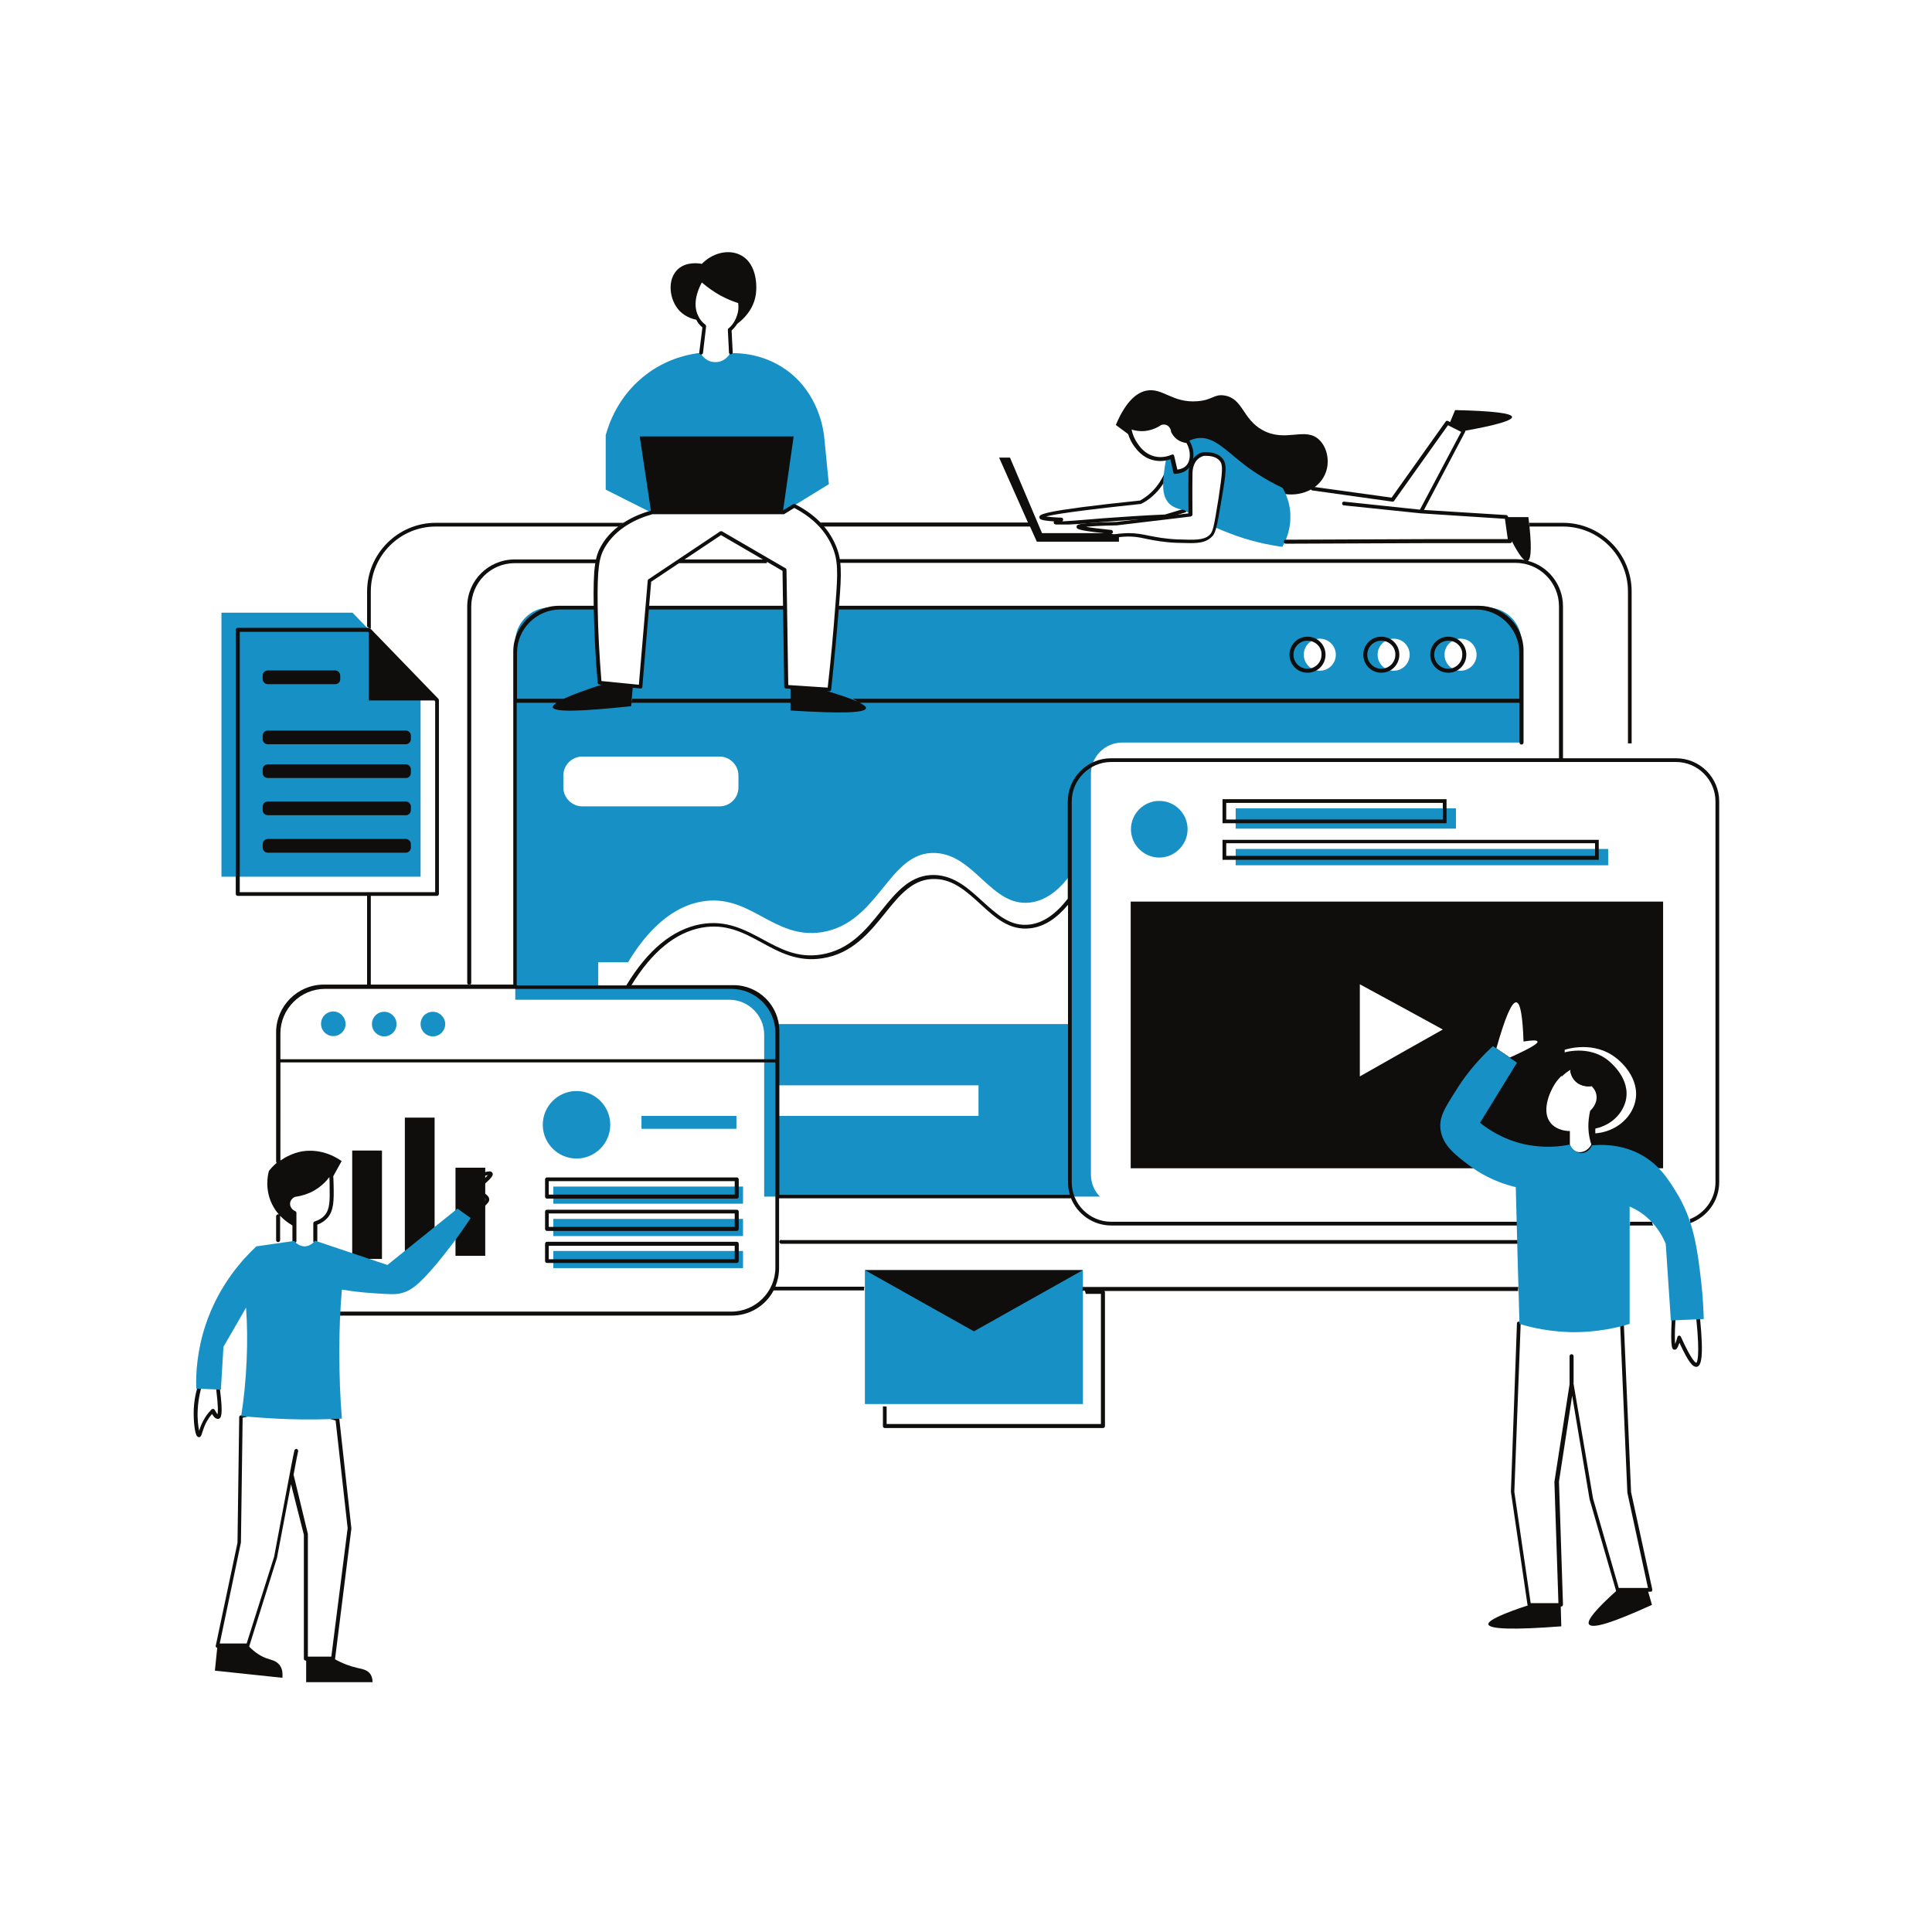
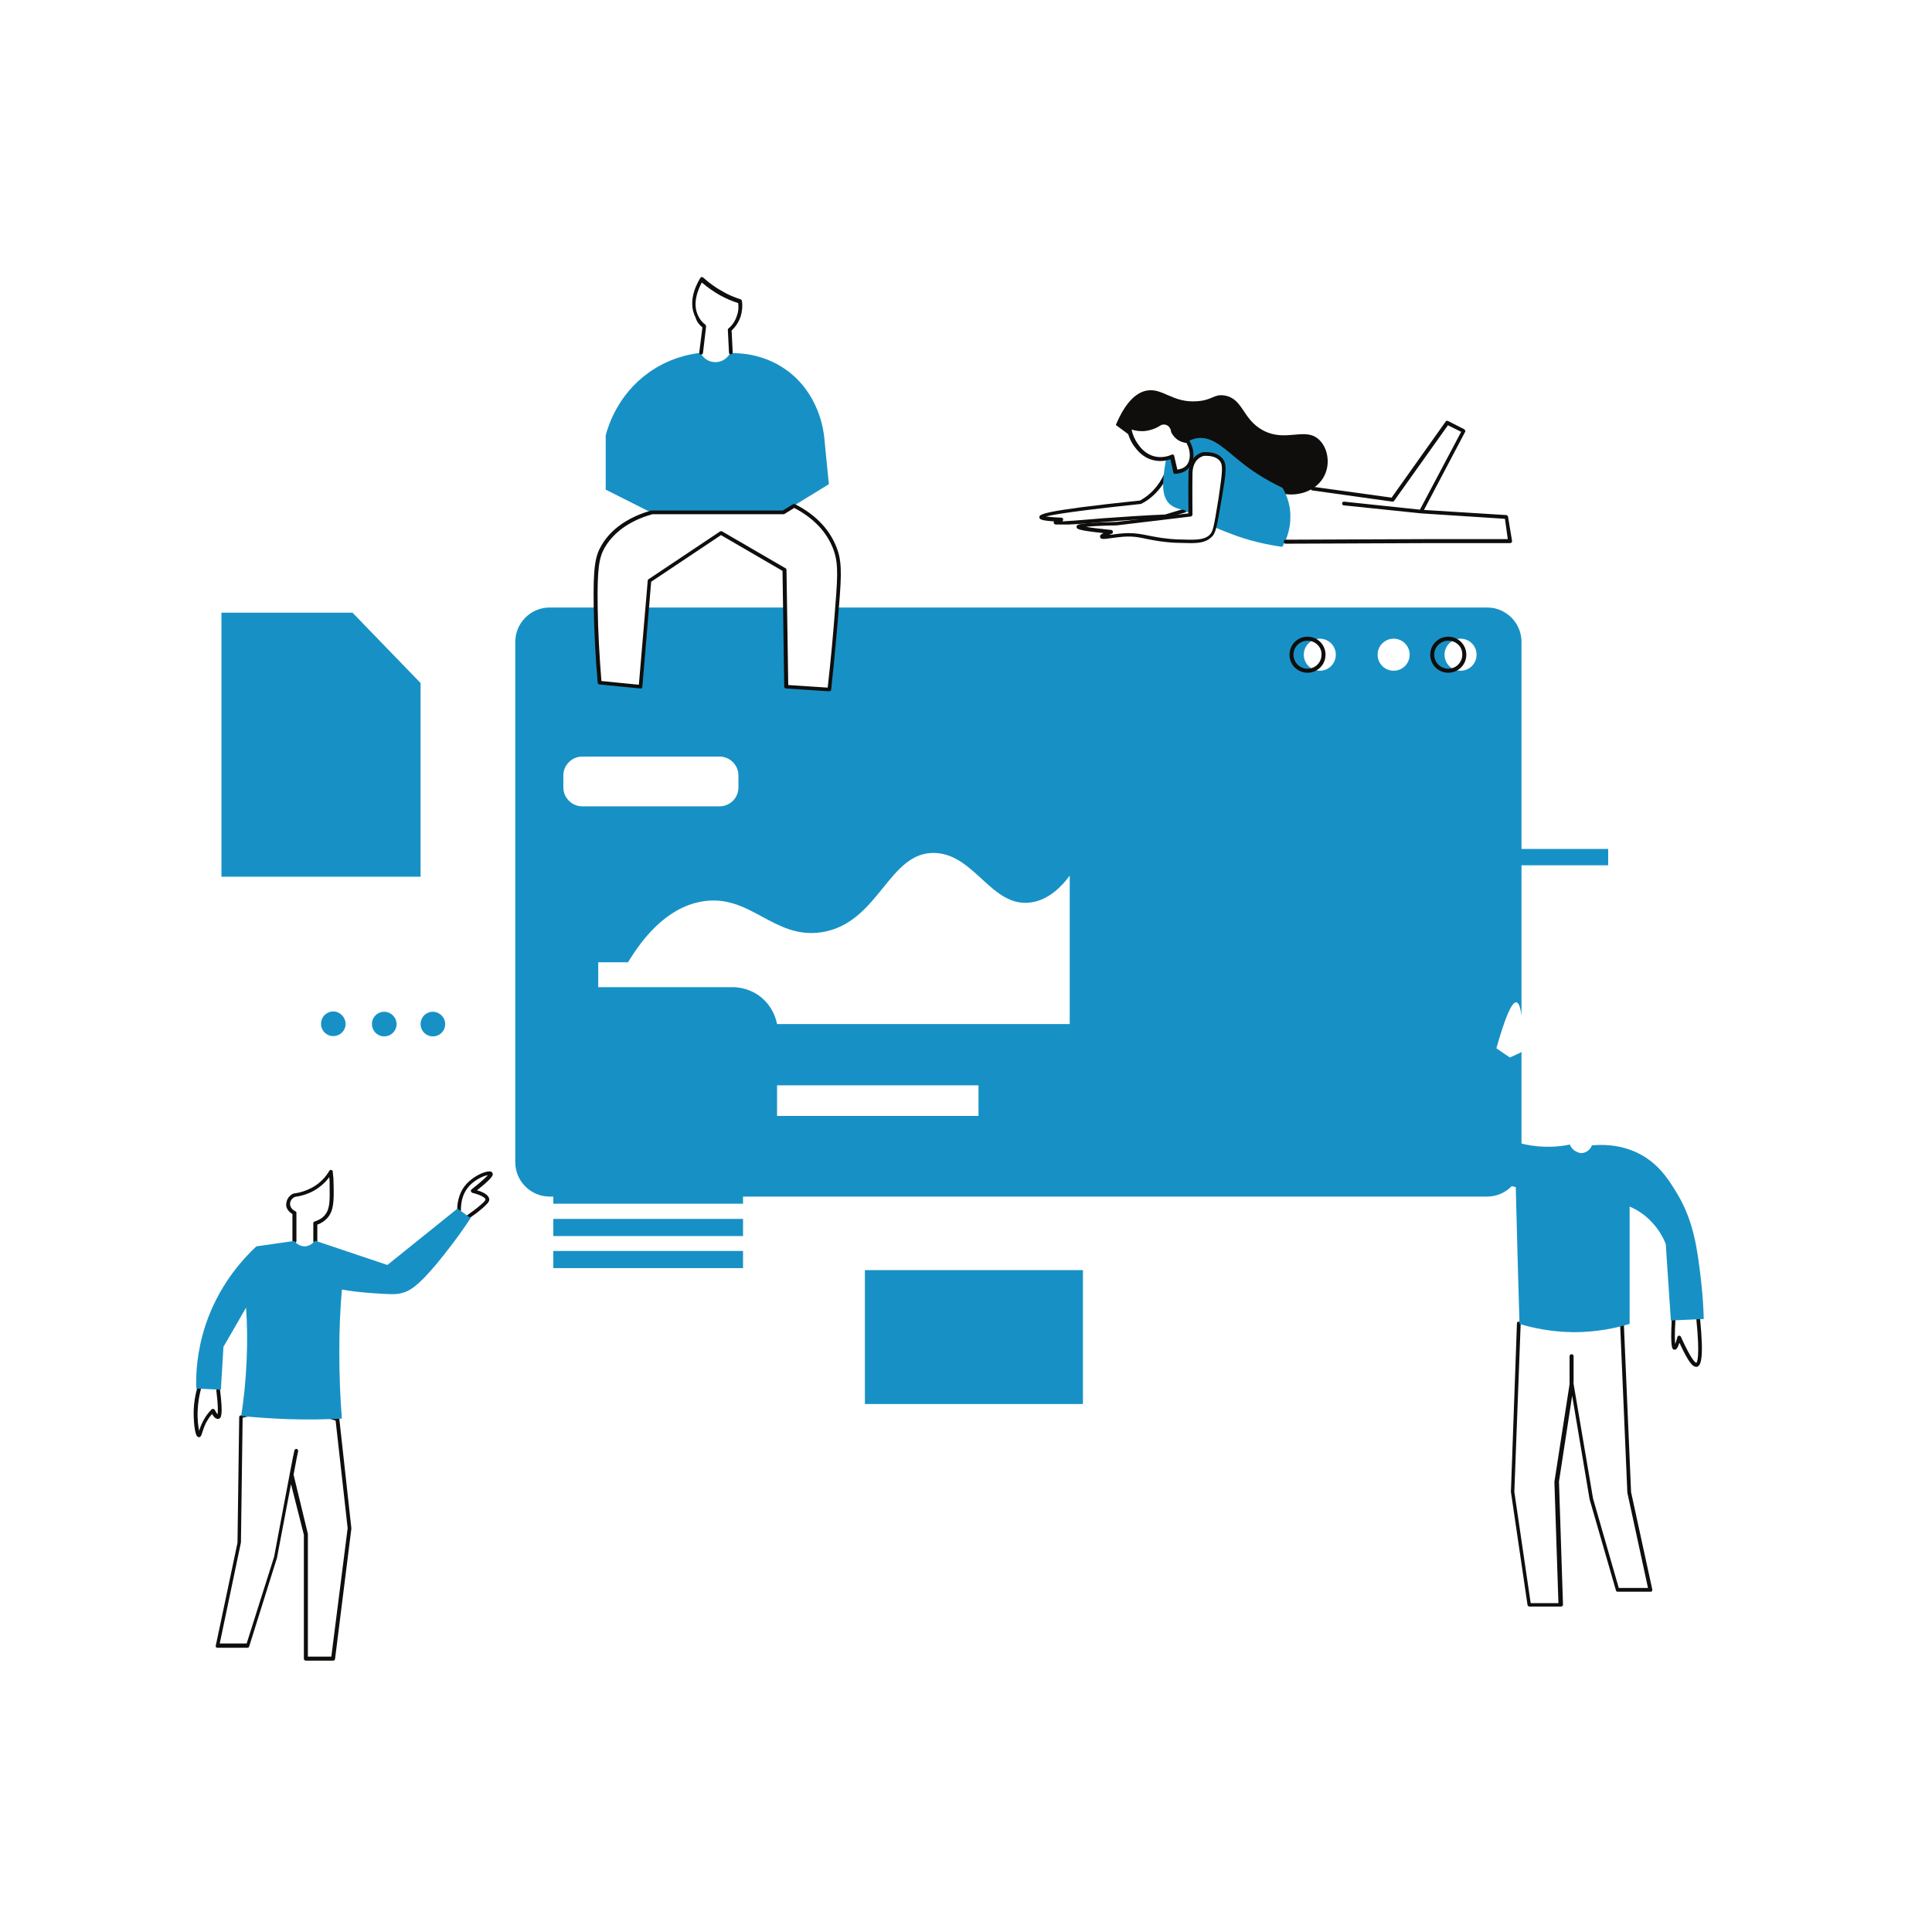
<svg xmlns="http://www.w3.org/2000/svg" width="1080" viewBox="0 0 810 810" height="1080" preserveAspectRatio="xMidYMid meet">
  <defs>
    <clipPath id="51fd7700d5">
-       <path d="M 111.184 311 L 728.949 311 L 728.949 556.73 L 111.184 556.73 Z M 111.184 311 " clip-rule="nonzero" />
-     </clipPath>
+       </clipPath>
    <clipPath id="f8f8b111b2">
      <path d="M 90 105 L 721 105 L 721 705.27 L 90 705.27 Z M 90 105 " clip-rule="nonzero" />
    </clipPath>
  </defs>
  <rect x="-81" width="972" fill="#ffffff" y="-81" height="972" fill-opacity="1" />
  <rect x="-81" width="972" fill="#ffffff" y="-81" height="972" fill-opacity="1" />
  <rect x="-81" width="972" fill="#ffffff" y="-81" height="972" fill-opacity="1" />
  <path fill="#ffffff" d="M 701.59 553.371 C 701.227 561.051 701.359 565.008 702.066 565.129 C 702.559 565.246 703.16 563.809 703.988 560.809 C 707.465 568.727 709.863 572.566 711.316 572.203 C 712.984 571.727 713.223 565.367 711.914 552.895 C 708.426 553.012 705.066 553.133 701.59 553.371 Z M 83.379 582.16 C 82.777 584.199 82.18 587.199 81.934 591.035 C 81.695 596.434 82.535 601.711 83.379 601.711 C 83.977 601.711 84.094 598.594 86.496 594.754 C 87.453 593.316 88.414 592.238 89.016 591.516 C 89.977 593.316 90.691 594.156 91.176 594.035 C 92.012 593.797 92.012 590.078 91.176 582.762 Z M 196.488 510.191 C 198.047 509.109 200.086 507.672 202.133 505.992 C 204.172 504.191 204.641 503.594 204.531 502.992 C 204.402 500.836 198.887 499.637 198.41 499.516 C 204.773 494.477 206.078 492.68 205.84 492.199 C 205.371 491.359 198.887 493.156 195.41 498.074 C 192.891 501.555 192.648 505.395 192.648 507.312 C 193.852 508.273 195.172 509.23 196.488 510.191 Z M 130.875 498.438 C 127.879 500.113 125.117 500.715 123.316 500.953 C 121.879 501.555 120.918 502.754 120.68 504.191 C 120.441 505.992 121.52 507.793 123.316 508.512 L 123.316 520.266 C 123.441 520.508 124.879 522.426 127.516 522.547 C 130.277 522.664 131.957 520.387 132.074 520.266 L 132.074 512.711 C 134.598 511.988 135.914 510.672 136.637 509.832 C 139.035 506.953 139.035 503.113 138.91 496.758 C 138.91 494.355 138.672 492.438 138.555 491.117 C 137.473 492.68 135.195 496.035 130.875 498.438 Z M 493.363 183.207 C 492.418 182.363 491.926 181.406 491.684 180.809 C 491.684 180.562 491.457 179.008 490.02 177.926 C 488.328 176.848 486.527 177.449 486.418 177.449 C 485.461 178.164 483.168 179.488 479.93 179.848 C 476.824 180.207 474.426 179.363 473.332 178.887 C 473.574 180.562 474.066 183.562 476.223 186.562 C 477.172 188.004 479.461 191.121 483.77 192.082 C 487.258 192.918 490.125 191.844 491.324 191.359 C 491.816 193.52 492.285 195.68 492.766 197.719 C 493.617 197.719 496.016 197.48 497.816 195.68 C 500.215 193.16 500.453 188.723 498.055 184.883 C 497.215 185.008 495.164 184.762 493.363 183.207 Z M 683.137 625.582 L 680.141 555.773 L 637.066 554.934 L 634.426 625.461 L 641.395 672.844 L 654.59 672.844 L 652.898 621.145 L 659.254 580.363 L 667.41 628.461 L 678.449 666.605 L 692.242 666.605 Z M 595.812 214.516 L 613.676 180.688 L 606.836 177.215 L 583.82 209.477 L 550.34 204.801 C 549.633 204.559 542.902 202.281 538.348 205.758 C 533.441 209.602 532.469 219.312 538.945 227.109 C 558.855 226.988 578.648 226.988 598.574 226.871 L 633 226.871 L 631.559 216.797 Z M 124.172 608.309 C 124.051 608.91 123.211 612.988 122.129 618.387 Z M 141.441 595.117 C 143.121 610.348 144.801 625.582 146.48 640.816 L 139.645 695.395 L 128.246 695.395 L 128.246 643.457 C 126.211 635.18 124.051 626.902 122.012 618.625 C 119.492 631.82 115.531 653.051 115.531 653.051 L 103.898 689.875 L 91.184 689.875 L 100.297 646.695 L 101.02 593.914 C 106.18 592.598 113.613 591.156 122.727 591.637 C 130.406 591.996 136.766 593.555 141.441 595.117 Z M 301.934 123.23 C 298.445 121.312 295.699 119.148 293.766 117.352 C 293.406 117.949 288.141 126.109 291.848 133.066 C 292.449 134.145 293.406 135.582 295.098 136.906 C 294.605 140.625 294.141 144.223 293.766 147.938 C 293.898 148.176 295.566 151.422 299.164 151.777 C 301.934 152.137 304.695 150.578 306.133 148.062 C 306 144.941 305.762 141.703 305.641 138.582 C 306.602 137.742 308.531 135.828 309.492 132.707 C 310.332 130.07 310.094 127.785 309.84 126.707 C 307.562 125.988 304.801 124.91 301.934 123.234 Z M 489.766 196.52 C 492.055 202.398 494.324 208.273 496.613 214.148 C 493.965 214.992 491.215 215.832 488.566 216.547 C 477.77 217.031 468.895 217.633 462.777 218.109 C 452.34 218.949 442.875 219.91 442.746 219.07 C 442.746 218.707 443.945 218.23 445.035 217.992 C 439.508 217.746 436.746 217.395 436.746 216.91 C 436.641 215.711 450.543 213.551 478.371 210.672 C 479.688 209.953 481.262 208.996 482.688 207.676 C 487.02 203.598 488.926 199.156 489.766 196.52 " fill-opacity="1" fill-rule="nonzero" />
  <path fill="#0f0e0c" d="M 553.223 184.527 C 547.332 178.648 539.188 185.727 529.34 180.328 C 520.836 175.652 521.195 167.133 513.398 165.816 C 508.949 165.094 508.469 167.734 502.004 168.215 C 491.555 169.055 487.477 162.457 480.652 163.773 C 477.16 164.496 472.363 167.371 467.816 178.168 L 474.281 182.965 C 473.684 181.41 473.457 179.965 473.324 179.012 C 474.414 179.488 476.812 180.328 479.922 179.965 C 483.16 179.609 485.449 178.289 486.41 177.566 C 486.52 177.449 488.316 176.852 490.008 178.051 C 491.449 179.012 491.676 180.688 491.676 180.926 C 491.914 181.527 492.406 182.488 493.355 183.324 C 495.156 185.008 497.207 185.125 497.914 185.125 C 499.473 187.523 499.953 190.285 499.473 192.562 L 500.551 192.922 C 502.242 190.645 504.512 190.285 504.512 190.285 C 506.801 190.16 509.801 190.406 511.598 192.445 C 512.668 193.523 513.039 194.844 512.906 197.605 L 537.137 206.84 C 545.055 208.637 552.621 205.156 555.383 199.156 C 557.648 194.484 556.82 188.125 553.223 184.527 Z M 478.254 210.438 Z M 438.539 216.551 C 439.629 216.672 441.535 216.91 445.027 217.035 C 445.375 217.035 445.734 217.395 445.734 217.75 C 445.734 218.113 445.629 218.352 445.375 218.594 C 448.027 218.473 452.465 218.113 456.891 217.75 C 458.82 217.633 460.73 217.395 462.66 217.273 C 471.055 216.672 479.68 216.074 488.449 215.711 L 495.645 213.551 L 489.875 198.68 C 488.316 202.277 486.051 205.516 483.16 208.039 C 481.852 209.238 480.281 210.316 478.613 211.152 C 478.48 211.152 478.363 211.277 478.363 211.277 C 451.133 214.152 441.535 215.711 438.539 216.551 Z M 444.668 220.148 C 442.375 220.148 441.898 219.793 441.777 219.195 C 441.777 218.949 441.777 218.711 441.898 218.594 C 436.27 218.234 435.777 217.633 435.777 216.91 C 435.672 215.711 435.672 214.273 478.012 209.836 C 479.453 209 480.879 208.039 482.078 206.953 C 485.211 204.199 487.609 200.48 489.051 196.281 C 489.156 195.922 489.41 195.805 489.758 195.805 C 490.117 195.805 490.355 196.043 490.477 196.281 L 497.312 213.914 C 497.445 214.152 497.445 214.398 497.312 214.512 C 497.207 214.75 497.074 214.875 496.844 214.875 L 488.809 217.273 L 488.559 217.273 C 479.812 217.633 471.164 218.113 462.77 218.832 C 460.73 218.949 458.82 219.195 457.023 219.312 C 450.531 219.793 446.828 220.148 444.668 220.148 " fill-opacity="1" fill-rule="nonzero" />
  <path fill="#ffffff" d="M 340.777 540.297 L 655.289 540.297 C 670.641 540.297 683.367 527.703 683.367 512.23 L 683.367 247.98 C 683.367 232.625 670.773 219.91 655.289 219.91 L 182.684 219.91 C 167.34 219.91 154.621 232.508 154.621 247.98 L 154.621 512.352 C 154.621 527.703 167.219 540.418 182.688 540.418 L 311.527 540.418 M 340.781 540.297 L 324.121 540.297 " fill-opacity="1" fill-rule="nonzero" />
  <path fill="#1791c5" d="M 293.637 147.941 C 289.199 148.426 280.445 150.102 271.809 156.336 C 258.973 165.57 255.016 178.527 253.945 182.488 L 253.945 205.277 L 273.008 214.875 L 328.184 214.875 C 334.672 210.914 341.02 206.953 347.508 203 C 346.91 196.52 346.176 190.047 345.578 183.449 C 345.336 180.926 343.539 164.855 329.383 154.898 C 319.789 148.18 309.723 147.941 306.125 148.062 C 304.688 150.699 301.926 152.141 299.156 151.777 C 295.438 151.422 293.758 148.18 293.637 147.941 Z M 362.609 588.637 L 454.023 588.637 L 454.023 532.5 L 362.609 532.5 Z M 537.738 204.559 C 529.941 200.844 524.195 196.883 520.344 193.762 C 513.637 188.484 508.602 182.852 502.113 183.688 C 500.445 183.926 499.004 184.527 498.152 185.012 C 500.203 187.41 500.672 190.762 499.352 193.523 C 498.152 195.922 495.645 197.605 492.875 197.723 C 492.406 195.562 491.914 193.406 491.449 191.363 C 490.609 191.605 489.758 191.848 489.051 192.086 C 488.809 192.922 488.559 194.121 488.316 195.805 C 487.609 201.32 486.758 207.199 489.875 210.801 C 490.609 211.637 492.516 213.316 496.473 213.797 C 497.207 214.273 498.047 214.875 498.871 215.352 C 498.871 213.555 498.754 204.801 498.871 198.32 C 499.004 191.125 504.402 190.285 504.402 190.285 C 506.668 190.164 509.668 190.406 511.469 192.445 C 513.508 194.484 513.039 197.359 511.238 208.879 C 510.148 215.113 509.547 218.711 509.07 220.871 C 511 221.832 513.039 222.672 515.305 223.512 C 523.836 226.871 531.633 228.43 537.629 229.27 C 538.695 227.352 541.094 222.793 540.988 216.551 C 541.094 210.914 538.828 206.48 537.738 204.559 Z M 92.844 256.859 L 92.844 367.57 L 176.328 367.57 L 176.328 286.367 L 147.781 256.859 Z M 623.5 501.676 L 230.426 501.676 C 222.52 501.676 216.031 495.199 216.031 487.281 L 216.031 269.094 C 216.031 261.176 222.52 254.699 230.426 254.699 L 623.5 254.699 C 631.418 254.699 637.895 261.176 637.895 269.094 L 637.895 487.16 C 637.895 495.199 631.418 501.676 623.5 501.676 " fill-opacity="1" fill-rule="nonzero" />
  <g clip-path="url(#51fd7700d5)">
    <path fill="#ffffff" d="M 728.949 492.438 L 728.949 324.508 C 728.949 317.191 723.059 311.312 715.754 311.312 L 470.566 311.312 C 463.258 311.312 457.371 317.191 457.371 324.508 L 457.371 492.438 C 457.371 499.754 463.258 505.633 470.566 505.633 L 715.754 505.633 C 723.059 505.512 728.949 499.637 728.949 492.438 Z M 305.754 556.25 L 125.961 556.25 C 117.914 556.25 111.316 549.652 111.316 541.617 L 111.316 433.781 C 111.316 425.746 117.914 419.148 125.957 419.148 L 305.75 419.148 C 313.785 419.148 320.383 425.746 320.383 433.781 L 320.383 541.617 C 320.383 549.652 313.918 556.25 305.75 556.25 " fill-opacity="1" fill-rule="nonzero" />
  </g>
  <path fill="#ffffff" d="M 301.688 338.062 L 244.109 338.062 C 239.781 338.062 236.184 334.465 236.184 330.145 L 236.184 325.109 C 236.184 320.789 239.781 317.191 244.109 317.191 L 301.688 317.191 C 305.992 317.191 309.594 320.789 309.594 325.109 L 309.594 330.145 C 309.594 334.582 305.992 338.062 301.688 338.062 Z M 410.242 467.848 L 325.785 467.848 L 325.785 455.016 L 410.242 455.016 Z M 448.492 429.344 L 325.785 429.344 C 325.426 427.547 324.344 423.348 320.746 419.629 C 315.59 414.23 308.883 413.871 307.434 413.871 L 250.816 413.871 L 250.816 403.434 L 263.305 403.434 C 269.047 393.961 279.004 380.766 294 378.008 C 314.523 374.289 324.117 393.961 344.508 390.84 C 368.727 387.004 372.457 356.773 392.117 357.613 C 408.789 358.336 415.746 380.523 432.074 378.367 C 439.629 377.406 445.266 371.527 448.492 367.09 Z M 619.062 274.488 C 619.062 278.207 616.062 281.207 612.359 281.207 C 608.629 281.207 605.629 278.207 605.629 274.488 C 605.629 270.77 608.629 267.773 612.359 267.773 C 616.062 267.773 619.062 270.77 619.062 274.488 Z M 584.277 267.773 C 580.57 267.773 577.57 270.77 577.57 274.488 C 577.57 278.207 580.57 281.207 584.277 281.207 C 588.008 281.207 591.008 278.207 591.008 274.488 C 591.008 270.77 588.008 267.773 584.277 267.773 Z M 560.047 274.488 C 560.047 278.207 557.047 281.207 553.332 281.207 C 549.625 281.207 546.625 278.207 546.625 274.488 C 546.625 270.77 549.625 267.773 553.332 267.773 C 557.047 267.773 560.047 270.77 560.047 274.488 " fill-opacity="1" fill-rule="nonzero" />
-   <path fill="#0f0e0c" d="M 203.438 526.504 L 190.969 526.504 L 190.969 489.559 L 203.438 489.559 Z M 182.211 528.422 L 169.738 528.422 L 169.738 468.566 L 182.211 468.566 Z M 160.141 527.824 L 147.664 527.824 L 147.664 482.363 L 160.141 482.363 Z M 685.523 462.09 C 683.723 469.168 676.992 474.566 668.836 475.164 C 668.836 473.727 668.836 472.285 668.969 470.727 C 669.078 469.289 669.328 467.969 669.676 466.77 C 669.93 466.527 673.035 463.891 672.566 459.812 C 672.195 457.293 670.77 455.852 670.168 455.254 C 669.57 455.375 666.68 455.852 664.039 454.055 C 660.68 451.895 660.332 448.176 660.199 447.695 C 659.133 448.297 657.574 449.375 656.004 450.934 L 656.004 440.141 C 656.973 439.781 668.371 436.301 677.473 443.5 C 678.672 444.34 688.027 451.895 685.523 462.09 Z M 570.117 451.297 L 570.117 412.672 C 581.766 419.027 593.402 425.266 604.902 431.625 C 593.27 438.223 581.633 444.699 570.117 451.297 Z M 474.051 378.008 L 474.051 489.801 L 697.266 489.801 L 697.266 378.008 L 474.051 378.008 " fill-opacity="1" fill-rule="nonzero" />
  <path fill="#1791c5" d="M 308.754 467.848 L 268.941 467.848 L 268.941 473.246 L 308.754 473.246 Z M 241.711 457.414 C 233.914 457.414 227.559 463.77 227.559 471.566 C 227.559 479.363 233.914 485.723 241.711 485.723 C 249.508 485.723 255.855 479.363 255.855 471.566 C 255.855 463.77 249.508 457.414 241.711 457.414 Z M 181.488 424.188 C 178.613 424.188 176.336 426.465 176.336 429.344 C 176.336 432.223 178.613 434.504 181.488 434.504 C 184.371 434.504 186.648 432.223 186.648 429.344 C 186.648 426.465 184.25 424.188 181.488 424.188 Z M 161.098 424.188 C 158.223 424.188 155.941 426.465 155.941 429.344 C 155.941 432.223 158.223 434.504 161.098 434.504 C 163.98 434.504 166.258 432.223 166.258 429.344 C 166.258 426.465 163.859 424.188 161.098 424.188 Z M 139.75 424.066 C 136.867 424.066 134.594 426.344 134.594 429.223 C 134.594 432.102 136.867 434.383 139.75 434.383 C 142.629 434.383 144.902 432.102 144.902 429.223 C 144.789 426.344 142.504 424.066 139.75 424.066 Z M 674.234 355.934 L 518.059 355.934 L 518.059 362.773 L 674.234 362.773 Z M 610.422 338.902 L 518.059 338.902 L 518.059 347.418 L 610.422 347.418 Z M 486.047 335.785 C 479.449 335.785 474.16 341.18 474.16 347.66 C 474.16 354.254 479.555 359.535 486.047 359.535 C 492.512 359.535 497.91 354.137 497.91 347.66 C 497.91 341.18 492.645 335.785 486.047 335.785 Z M 311.52 524.465 L 231.98 524.465 L 231.98 531.66 L 311.52 531.66 Z M 311.52 511.031 L 231.98 511.031 L 231.98 518.227 L 311.52 518.227 Z M 311.52 504.672 L 231.98 504.672 L 231.98 497.477 L 311.52 497.477 L 311.52 504.672 " fill-opacity="1" fill-rule="nonzero" />
  <path fill="#ffffff" d="M 632.988 443.379 C 641.012 439.781 644.984 437.5 644.613 436.66 C 644.383 436.062 642.453 436.062 638.746 436.66 C 638.387 425.984 637.414 420.469 635.746 420.227 C 633.816 419.988 631.059 426.465 627.352 439.539 Z M 661.535 454.176 C 664.043 455.734 666.574 455.375 667.176 455.254 C 667.641 455.734 669.082 457.055 669.332 459.332 C 669.801 462.93 666.934 465.449 666.684 465.688 C 666.441 466.77 666.203 467.969 666.082 469.289 C 665.602 473.605 666.336 477.324 667.176 479.844 C 665.844 482.48 663.086 483.562 660.938 482.844 C 659.008 482.121 658.285 480.203 658.18 479.844 L 658.18 474.207 C 653.008 474.086 650.742 471.566 650.25 470.969 C 646.184 466.289 649.41 458.371 651.809 454.535 C 653.98 451.176 656.738 449.258 658.285 448.297 C 658.18 448.777 658.539 452.254 661.535 454.176 " fill-opacity="1" fill-rule="nonzero" />
  <path fill="#ffffff" d="M 273.008 214.875 C 267.609 216.312 257.773 220.031 252.508 229.148 C 249.977 233.586 249.148 238.145 249.379 254.336 C 249.508 262.613 249.977 273.41 251.055 286.246 C 256.812 286.844 262.453 287.324 268.211 287.922 L 272.047 243.422 L 302.035 223.395 L 328.676 238.863 L 329.383 287.922 L 347.508 289.121 C 348.934 275.57 350.016 263.574 350.867 253.496 C 351.812 240.422 352.066 234.785 349.176 228.547 C 345.109 219.672 337.539 214.75 332.742 212.234 L 328.184 214.875 Z M 511.707 192.445 C 513.746 194.605 513.266 197.359 511.469 208.875 C 509.441 221.473 509.07 223.148 507.148 224.832 C 504.512 227.109 500.805 226.988 493.477 226.75 C 481.359 226.27 478.852 223.27 469.258 224.23 C 466.125 224.594 462.168 225.309 462.059 224.832 C 461.93 224.469 463.969 223.508 465.766 222.793 C 456.77 221.949 452.223 221.234 452.223 220.633 C 452.223 220.031 457.488 219.672 468.059 219.434 L 499.113 215.711 C 499.113 215.711 499.004 205.641 499.113 198.441 C 499.246 191.246 504.641 190.406 504.641 190.406 C 506.91 190.285 509.906 190.523 511.707 192.445 " fill-opacity="1" fill-rule="nonzero" />
  <path fill="#0f0e0c" d="M 548.184 268.613 C 544.934 268.613 542.293 271.25 542.293 274.488 C 542.293 277.727 544.934 280.367 548.184 280.367 C 551.422 280.367 554.051 277.727 554.051 274.488 C 554.184 271.25 551.422 268.613 548.184 268.613 Z M 548.184 282.047 C 543.984 282.047 540.629 278.688 540.629 274.488 C 540.629 270.289 543.984 266.934 548.184 266.934 C 552.383 266.934 555.73 270.289 555.73 274.488 C 555.73 278.688 552.383 282.047 548.184 282.047 " fill-opacity="1" fill-rule="nonzero" />
-   <path fill="#0f0e0c" d="M 579.121 268.613 C 575.879 268.613 573.242 271.25 573.242 274.488 C 573.242 277.727 575.879 280.367 579.121 280.367 C 582.371 280.367 585.008 277.727 585.008 274.488 C 585.117 271.25 582.371 268.613 579.121 268.613 Z M 579.121 282.047 C 574.922 282.047 571.574 278.688 571.574 274.488 C 571.574 270.289 574.922 266.934 579.121 266.934 C 583.316 266.934 586.676 270.289 586.676 274.488 C 586.676 278.688 583.316 282.047 579.121 282.047 " fill-opacity="1" fill-rule="nonzero" />
  <path fill="#0f0e0c" d="M 607.199 268.613 C 603.961 268.613 601.309 271.25 601.309 274.488 C 601.309 277.727 603.961 280.367 607.199 280.367 C 610.426 280.367 613.066 277.727 613.066 274.488 C 613.195 271.25 610.559 268.613 607.199 268.613 Z M 607.199 282.047 C 603 282.047 599.629 278.688 599.629 274.488 C 599.629 270.289 603 266.934 607.199 266.934 C 611.398 266.934 614.758 270.289 614.758 274.488 C 614.758 278.688 611.398 282.047 607.199 282.047 " fill-opacity="1" fill-rule="nonzero" />
  <g clip-path="url(#f8f8b111b2)">
-     <path fill="#0f0e0c" d="M 636.457 541.137 C 636.457 540.656 636.457 540.059 636.586 539.578 L 453.891 539.578 C 453.891 540.059 453.891 540.656 453.773 541.137 L 454.863 541.137 C 454.973 541.617 455.09 541.977 455.223 542.457 L 461.57 542.457 L 461.57 597.035 L 371.727 597.035 L 371.727 589.719 C 371.258 589.719 370.66 589.598 370.168 589.598 L 370.168 597.875 C 370.168 598.355 370.527 598.715 371.008 598.715 L 462.422 598.715 C 462.887 598.715 463.258 598.355 463.258 597.875 L 463.258 541.738 C 463.258 541.496 463.129 541.379 463.02 541.258 L 636.457 541.258 Z M 641.254 672.844 C 629.5 676.68 623.754 679.441 623.992 681 C 624.352 683.039 634.547 683.398 654.578 681.84 C 654.449 678.84 654.449 675.84 654.34 672.844 Z M 667.535 455.375 C 668.004 455.852 669.441 457.172 669.68 459.453 C 670.172 463.051 667.281 465.57 667.043 465.809 C 666.801 466.891 666.574 468.09 666.441 469.406 C 666.336 470.848 666.336 472.168 666.336 473.484 C 673.773 473.008 679.879 468.09 681.57 461.609 C 683.836 452.375 675.332 445.539 674.238 444.578 C 665.977 437.98 655.648 441.219 654.688 441.578 L 654.688 451.414 C 656.141 449.977 657.578 449.016 658.406 448.535 C 658.406 449.016 658.777 452.375 661.887 454.414 C 664.402 455.852 666.934 455.492 667.535 455.375 Z M 327.586 519.785 C 327.117 519.785 326.746 520.148 326.746 520.625 C 326.746 521.105 327.117 521.465 327.586 521.465 L 635.617 521.465 C 641.613 521.465 647.145 518.828 650.98 514.148 C 651.211 513.789 651.211 513.309 650.848 513.07 C 650.488 512.828 650.008 512.828 649.781 513.191 C 646.293 517.508 641.145 519.906 635.746 519.906 L 327.586 519.906 Z M 454.023 532.5 L 362.609 532.5 L 408.312 558.172 Z M 230.066 500.836 L 308.031 500.836 L 308.031 495.195 L 230.066 495.195 Z M 228.52 501.676 L 228.52 494.477 C 228.52 493.996 228.867 493.637 229.355 493.637 L 308.883 493.637 C 309.352 493.637 309.723 493.996 309.723 494.477 L 309.723 501.676 C 309.723 502.152 309.352 502.516 308.883 502.516 L 229.355 502.516 C 228.867 502.516 228.52 502.152 228.52 501.676 Z M 604.91 336.625 L 514.105 336.625 L 514.105 343.582 L 604.91 343.582 Z M 606.469 335.062 L 606.469 345.141 L 512.547 345.141 L 512.547 335.062 Z M 678.078 666.605 C 669.082 674.641 665.137 679.441 666.203 681 C 667.535 683.039 676.277 680.281 692.594 672.844 C 691.992 670.805 691.391 668.645 690.793 666.605 Z M 230.066 527.941 L 308.031 527.941 L 308.031 522.305 L 230.066 522.305 Z M 228.52 521.465 C 228.52 520.984 228.867 520.625 229.355 520.625 L 308.883 520.625 C 309.352 520.625 309.723 520.984 309.723 521.465 L 309.723 528.664 C 309.723 529.145 309.352 529.504 308.883 529.504 L 229.355 529.504 C 228.867 529.504 228.52 529.145 228.52 528.664 Z M 692.594 512.23 L 683.367 512.23 C 683.477 512.711 683.367 513.309 683.129 513.789 L 693.191 513.789 C 692.832 513.43 692.723 513.07 692.723 512.59 C 692.723 512.469 692.594 512.352 692.594 512.23 Z M 230.066 514.391 L 308.031 514.391 L 308.031 508.75 L 230.066 508.75 Z M 228.52 508.031 C 228.52 507.551 228.867 507.191 229.355 507.191 L 308.883 507.191 C 309.352 507.191 309.723 507.551 309.723 508.031 L 309.723 515.23 C 309.723 515.707 309.352 516.066 308.883 516.066 L 229.355 516.066 C 228.867 516.066 228.52 515.707 228.52 515.23 Z M 448.492 500.836 C 448.027 499.156 447.773 497.477 447.773 495.676 L 447.773 379.324 C 442.977 385.082 437.832 388.441 432.18 389.16 C 423.305 390.359 417.078 384.602 411.082 379.086 C 405.551 374.047 399.914 368.77 392.25 368.531 C 383 368.172 377.363 375.008 371.008 382.926 C 364.66 390.84 357.332 399.836 344.867 401.758 C 334.543 403.434 326.746 399.238 319.32 395.16 C 311.633 390.961 304.324 387.121 294.238 388.922 C 283.203 390.961 273.367 398.996 264.742 413.031 L 307.551 413.031 C 318.121 413.031 326.746 421.668 326.746 432.223 L 326.746 500.953 L 448.492 500.953 Z M 325.078 433.062 C 325.078 422.867 316.789 414.59 306.594 414.59 L 136.266 414.59 C 125.957 414.59 117.559 422.988 117.559 433.305 L 117.559 444.098 L 325.074 444.098 Z M 182.445 374.168 L 182.445 294.039 L 182.082 293.68 L 154.617 293.68 L 154.617 265.254 L 154.258 264.895 L 100.52 264.895 L 100.52 374.047 L 182.445 374.047 Z M 720.781 336.023 L 720.781 495.676 C 720.781 503.594 715.621 510.312 708.559 512.828 C 708.664 512.23 708.664 511.75 708.426 511.148 C 714.664 508.75 719.223 502.754 719.223 495.676 L 719.223 336.023 C 719.223 326.906 711.785 319.469 702.668 319.469 L 465.887 319.469 C 456.77 319.469 449.332 326.906 449.332 336.023 L 449.332 495.676 C 449.332 504.793 456.77 512.23 465.887 512.23 L 636.215 512.23 C 635.988 512.711 635.988 513.309 636.094 513.789 L 465.887 513.789 C 458.223 513.789 451.625 508.992 448.973 502.273 C 448.867 502.395 448.734 502.395 448.492 502.395 L 326.625 502.395 L 326.625 531.66 C 326.625 534.422 326.023 537.059 325.078 539.457 L 362.371 539.457 C 362.262 539.938 362.262 540.539 362.262 541.02 L 324.348 541.02 C 320.988 547.375 314.391 551.574 306.727 551.574 L 142.5 551.574 C 142.027 551.574 141.668 551.215 141.668 550.734 C 141.668 550.254 142.027 549.895 142.504 549.895 L 306.598 549.895 C 316.793 549.895 325.082 541.617 325.082 531.422 L 325.082 445.418 L 117.566 445.418 L 117.562 486.559 C 119.84 485 122.84 483.441 126.559 482.723 C 135.555 481.281 142.031 485.961 143.23 486.801 L 138.91 494.598 L 138.793 494.719 C 138.672 493.156 138.555 491.84 138.434 490.758 C 137.473 492.438 135.074 495.797 130.875 498.195 C 127.875 499.875 125.117 500.477 123.316 500.715 C 121.879 501.312 120.918 502.516 120.68 503.953 C 120.441 505.754 121.52 507.551 123.316 508.27 L 123.316 514.148 C 122.117 513.551 119.719 512.109 117.441 509.711 L 117.441 519.906 C 117.441 520.387 117.082 520.746 116.602 520.746 C 116.121 520.746 115.762 520.387 115.762 519.906 L 115.762 509.949 C 115.762 509.473 116.121 509.109 116.602 509.109 C 116.719 509.109 116.844 509.109 116.965 509.23 C 116.242 508.391 115.52 507.434 114.805 506.23 C 110.723 499.395 112.281 492.438 112.766 490.879 C 113.242 490.277 114.32 488.961 116.004 487.52 C 115.883 487.398 115.762 487.16 115.762 487.039 L 115.762 432.824 C 115.762 421.789 124.762 412.793 135.797 412.793 L 153.902 412.793 L 153.902 375.605 L 99.688 375.605 C 99.211 375.605 98.848 375.246 98.848 374.766 L 98.848 264.055 C 98.848 263.574 99.211 263.215 99.688 263.215 L 154.625 263.215 C 154.863 263.215 154.988 263.332 155.227 263.453 L 183.773 292.961 C 183.891 293.082 184.016 293.32 184.016 293.562 L 184.016 374.766 C 184.016 375.246 183.652 375.605 183.176 375.605 L 155.465 375.605 L 155.465 412.793 L 215.195 412.793 L 215.195 273.168 C 215.195 262.613 223.832 253.977 234.387 253.977 L 249.379 253.977 C 249.379 254.457 249.512 255.059 249.621 255.535 L 234.867 255.535 C 224.922 255.535 216.766 263.695 216.766 273.648 L 216.766 292.961 L 236.316 292.961 C 239.918 291.281 245.781 289.121 253.949 286.484 C 257.777 286.844 261.508 287.203 265.348 287.562 C 265.105 289.844 264.973 292.121 264.746 294.402 C 264.855 293.922 264.973 293.441 265.105 292.961 L 331.426 292.961 L 331.426 288.043 C 335.625 288.285 339.824 288.645 344.02 288.883 C 351.219 291.043 356.375 292.723 359.508 294.16 C 358.906 293.68 358.309 293.32 357.469 292.961 L 636.949 292.961 L 636.949 273.648 C 636.949 263.695 628.793 255.535 618.828 255.535 L 350.977 255.535 C 351.109 255.059 351.109 254.457 351.109 253.977 L 620.027 253.977 C 630.355 253.977 638.75 262.375 638.75 272.691 L 638.75 311.312 C 638.75 311.793 638.391 312.152 637.898 312.152 C 637.418 312.152 637.059 311.793 637.059 311.312 L 637.059 294.641 L 360.465 294.641 C 362.266 295.602 363.215 296.32 363.105 296.918 C 362.734 298.957 352.176 299.199 331.426 297.879 L 331.426 294.641 L 264.746 294.641 C 264.746 295.121 264.613 295.602 264.613 296.078 C 243.156 298.359 232.227 298.598 231.762 296.559 C 231.629 296.078 232.227 295.48 233.32 294.641 L 216.633 294.641 L 216.633 413.152 L 262.574 413.152 C 271.57 398.277 282.008 389.641 293.762 387.48 C 304.438 385.562 312.234 389.762 319.793 393.84 C 327.348 397.918 334.426 401.758 344.273 400.195 C 356.137 398.277 362.973 390 369.461 381.844 C 375.809 373.926 381.926 366.492 392 366.852 C 400.289 367.211 406.156 372.609 411.914 377.887 C 418.043 383.402 423.68 388.68 431.836 387.602 C 437.473 386.883 442.738 383.164 447.668 376.805 L 447.668 336.023 C 447.668 326.066 455.828 317.91 465.77 317.91 L 653.613 317.91 L 653.613 254.219 C 653.613 244.141 645.457 235.984 635.391 235.984 L 351.816 235.984 C 351.816 235.504 351.711 234.906 351.578 234.426 L 635.621 234.426 C 636.82 234.426 638.02 234.547 639.098 234.785 C 637.551 233.586 635.391 230.109 632.621 224.469 C 632.262 221.949 631.902 219.312 631.555 216.797 L 640.789 216.797 C 642.215 228.188 642.098 234.305 640.551 235.145 C 649.055 237.305 655.293 245.102 655.293 254.219 L 655.293 317.91 L 702.672 317.91 C 712.758 317.91 720.785 326.066 720.785 336.023 Z M 149.59 699.23 C 147.07 698.633 143.711 697.551 139.754 695.273 L 128.359 695.273 L 128.359 705.469 C 137.594 705.469 146.953 705.348 156.188 705.348 C 156.188 704.391 156.066 703.07 155.348 701.992 C 154.027 699.953 151.629 699.711 149.59 699.23 Z M 514.105 358.812 L 668.734 358.812 L 668.734 353.535 L 514.105 353.535 Z M 512.547 352.098 L 670.281 352.098 L 670.281 360.492 L 512.547 360.492 Z M 292.438 134.148 C 292.199 133.785 291.961 133.43 291.84 133.07 C 288.133 126.113 293.398 117.953 293.758 117.355 C 295.797 119.152 298.438 121.312 301.926 123.234 C 304.793 124.789 307.551 125.875 309.723 126.59 C 309.953 127.789 310.082 130.07 309.352 132.586 C 308.754 134.508 307.793 136.07 306.953 137.145 C 308.031 136.547 315.723 132.109 316.922 123.234 C 317.52 118.555 316.789 109.68 309.953 106.68 C 305.035 104.52 298.688 106.082 294.238 110.641 C 293.289 110.398 287.895 109.559 284.293 112.797 C 279.496 117.117 280.562 125.875 285.004 130.434 C 287.641 133.07 290.891 133.91 292.438 134.148 Z M 271.809 255.535 L 329.023 255.535 L 329.023 253.977 L 272.047 253.977 C 272.047 254.457 271.941 255.059 271.809 255.535 Z M 655.289 220.75 C 670.281 220.75 682.527 232.988 682.527 247.98 L 682.527 311.672 L 684.074 311.672 L 684.074 247.98 C 684.074 232.148 671.133 219.195 655.289 219.195 L 641.145 219.195 C 641.254 219.672 641.254 220.273 641.254 220.75 Z M 633.949 174.812 C 633.816 173.254 625.898 172.293 610.066 171.93 L 607.668 177.691 L 613.664 180.688 C 627.352 178.289 634.055 176.25 633.949 174.812 Z M 344.867 220.395 C 344.977 220.512 344.977 220.633 345.109 220.75 L 431.832 220.75 L 434.699 227.109 L 469.125 227.109 L 469.125 224.469 L 464.461 223.508 L 436.871 223.508 L 423.438 191.844 L 418.879 191.844 L 430.98 219.07 L 344.016 219.07 C 344.379 219.551 344.617 219.91 344.871 220.395 Z M 328.184 214.875 L 332.742 182.965 L 268.211 182.965 L 273.008 214.875 Z M 111.805 695.273 C 109.766 694.555 106.887 692.996 104.008 689.875 L 91.176 689.875 L 90.094 700.43 C 99.57 701.391 108.926 702.469 118.402 703.43 C 118.52 701.75 118.52 699.59 117.082 697.914 C 115.645 696.234 113.965 695.992 111.805 695.273 Z M 155.465 247.98 C 155.465 232.988 167.699 220.75 182.691 220.75 L 259.352 220.75 C 260.059 220.148 260.656 219.672 261.508 219.195 L 182.691 219.195 C 166.859 219.195 153.906 232.148 153.906 247.98 L 153.906 262.734 C 154.504 262.973 154.988 263.332 155.465 263.812 Z M 195.887 254.336 L 195.887 412.07 C 195.887 412.551 196.25 412.91 196.73 412.91 C 197.211 412.91 197.57 412.551 197.57 412.07 L 197.57 254.336 C 197.57 244.262 205.73 236.105 215.797 236.105 L 250.113 236.105 C 250.223 235.625 250.352 235.027 250.461 234.547 L 215.797 234.547 C 204.773 234.547 195.887 243.422 195.887 254.336 Z M 321.594 235.266 C 321.594 235.504 321.488 235.863 321.488 236.105 L 284.543 236.105 C 285.141 235.625 285.742 235.145 286.211 234.547 L 320.637 234.547 C 320.887 234.785 321.234 235.027 321.594 235.266 Z M 328.551 253.977 L 271.816 253.977 L 271.816 255.535 L 328.434 255.535 C 328.434 255.059 328.434 254.457 328.551 253.977 Z M 172.258 355.336 L 172.258 353.895 C 172.258 352.695 171.297 351.738 170.098 351.738 L 112.281 351.738 C 111.082 351.738 110.121 352.695 110.121 353.895 L 110.121 355.336 C 110.121 356.535 111.082 357.496 112.281 357.496 L 170.098 357.496 C 171.297 357.496 172.258 356.535 172.258 355.336 Z M 172.258 339.621 L 172.258 338.184 C 172.258 336.984 171.297 336.023 170.098 336.023 L 112.281 336.023 C 111.082 336.023 110.121 336.984 110.121 338.184 L 110.121 339.621 C 110.121 340.82 111.082 341.781 112.281 341.781 L 170.098 341.781 C 171.297 341.902 172.258 340.82 172.258 339.621 Z M 172.258 324.027 L 172.258 322.59 C 172.258 321.391 171.297 320.43 170.098 320.43 L 112.281 320.43 C 111.082 320.43 110.121 321.391 110.121 322.59 L 110.121 324.027 C 110.121 325.227 111.082 326.188 112.281 326.188 L 170.098 326.188 C 171.297 326.309 172.258 325.227 172.258 324.027 Z M 172.258 309.875 L 172.258 308.434 C 172.258 307.234 171.297 306.277 170.098 306.277 L 112.281 306.277 C 111.082 306.277 110.121 307.234 110.121 308.434 L 110.121 309.875 C 110.121 311.074 111.082 312.035 112.281 312.035 L 170.098 312.035 C 171.297 312.035 172.258 311.074 172.258 309.875 Z M 140.594 286.844 L 112.281 286.844 C 111.082 286.844 110.121 285.883 110.121 284.684 L 110.121 283.246 C 110.121 282.047 111.082 281.086 112.281 281.086 L 140.473 281.086 C 141.672 281.086 142.633 282.047 142.633 283.246 L 142.633 284.684 C 142.754 285.766 141.793 286.844 140.594 286.844 " fill-opacity="1" fill-rule="nonzero" />
-   </g>
+     </g>
  <path fill="#0f0e0c" d="M 348.707 228.668 C 345.816 222.191 340.539 216.91 332.98 212.953 L 328.914 215.473 C 328.785 215.598 328.676 215.598 328.543 215.598 L 273.5 215.598 C 267.008 217.395 258.375 221.348 253.574 229.508 C 251.176 233.707 250.348 238.145 250.578 254.336 C 250.707 264.652 251.309 275.09 252.148 285.523 L 267.848 287.082 L 271.566 243.422 C 271.566 243.184 271.699 242.941 271.941 242.824 L 301.926 222.793 C 302.156 222.672 302.527 222.672 302.754 222.793 L 329.383 238.266 C 329.625 238.383 329.742 238.625 329.742 238.984 L 330.477 287.203 L 347.016 288.285 C 348.336 276.648 349.414 264.895 350.266 253.379 C 351.336 239.945 351.465 234.785 348.707 228.668 Z M 350.137 228.07 C 353.016 234.426 352.906 239.824 351.812 253.379 C 350.867 265.133 349.773 277.246 348.469 289.121 C 348.469 289.484 348.109 289.844 347.617 289.844 L 329.516 288.645 C 329.145 288.645 328.785 288.285 328.785 287.922 L 328.074 239.344 L 302.285 224.348 L 273.008 243.902 L 269.301 288.043 C 269.301 288.285 269.168 288.402 269.047 288.523 C 268.941 288.645 268.699 288.762 268.449 288.645 L 251.309 286.965 C 250.949 286.965 250.578 286.605 250.578 286.246 C 249.617 275.57 249.148 264.895 248.91 254.336 C 248.656 237.785 249.508 233.227 252.148 228.668 C 257.172 220.031 266.301 215.949 273.008 214.035 L 328.184 214.035 L 332.516 211.398 C 332.742 211.277 332.98 211.277 333.344 211.398 C 341.379 215.473 347.016 221.109 350.137 228.07 Z M 206.434 491.719 C 206.195 491.359 205.836 491.117 205.234 491.117 L 205.129 491.117 C 202.969 491.117 197.805 493.277 194.566 497.598 C 192.168 500.953 191.684 504.793 191.684 507.312 C 191.684 507.793 192.047 508.152 192.527 508.031 C 193.008 508.031 193.367 507.672 193.246 507.191 C 193.246 504.914 193.605 501.434 195.766 498.438 C 198.402 494.719 202.836 492.918 204.527 492.68 C 203.93 493.398 202.238 495.078 197.684 498.676 C 197.445 498.914 197.324 499.156 197.445 499.516 C 197.566 499.754 197.805 499.996 198.043 500.113 C 200.68 500.715 203.438 501.914 203.566 502.875 C 203.566 503.234 202.969 503.953 201.398 505.273 C 199.605 506.832 197.805 508.152 195.883 509.473 C 195.527 509.711 195.406 510.191 195.645 510.551 C 195.766 510.789 196.004 510.91 196.242 510.91 C 196.367 510.91 196.605 510.91 196.727 510.789 C 198.645 509.473 200.566 508.031 202.367 506.473 C 204.395 504.672 205.129 503.832 205.129 502.875 C 204.996 500.836 202.129 499.637 199.965 499.035 C 206.793 493.637 206.926 492.559 206.434 491.719 Z M 632.258 216.672 C 632.258 216.312 631.898 216.074 631.551 215.949 L 597.004 213.797 L 614.266 181.051 C 614.398 180.812 614.398 180.688 614.266 180.449 C 614.156 180.211 614.023 180.09 613.906 179.965 L 607.066 176.488 C 606.707 176.367 606.359 176.367 606.109 176.73 L 583.438 208.637 L 550.453 204.078 C 549.984 203.957 549.625 204.316 549.625 204.801 C 549.492 205.277 549.852 205.641 550.332 205.641 L 583.809 210.316 C 584.168 210.316 584.41 210.199 584.516 209.953 L 607.066 178.289 L 612.598 181.051 L 595.312 213.676 L 563.527 210.316 C 563.047 210.316 562.688 210.555 562.688 211.035 C 562.688 211.516 562.926 211.875 563.418 211.875 L 595.805 215.234 L 630.949 217.512 L 632.148 226.027 L 598.672 226.027 L 539.055 226.27 C 538.59 226.27 538.227 226.629 538.227 227.109 C 538.227 227.59 538.59 227.949 539.055 227.949 L 598.672 227.707 L 633.098 227.707 C 633.348 227.707 633.59 227.59 633.695 227.469 C 633.816 227.348 633.949 227.109 633.949 226.867 Z M 658.18 580.121 Z M 683.836 625.582 L 692.723 666.367 C 692.723 666.605 692.723 666.844 692.594 667.086 C 692.473 667.324 692.23 667.324 691.992 667.324 L 678.199 667.324 C 677.84 667.324 677.477 667.086 677.477 666.727 L 666.441 628.582 L 659.137 585.16 L 653.609 621.145 L 655.289 672.723 C 655.289 672.961 655.18 673.203 655.047 673.324 C 654.941 673.441 654.688 673.562 654.449 673.562 L 641.254 673.562 C 640.895 673.562 640.547 673.324 640.414 672.844 L 633.457 625.461 L 635.988 554.812 C 635.988 554.332 636.348 554.094 636.816 554.094 C 637.297 554.094 637.547 554.453 637.547 554.934 L 634.895 625.461 L 641.746 672.125 L 653.379 672.125 L 651.688 621.266 L 658.047 580.363 L 658.047 568.605 C 658.047 568.125 658.406 567.766 658.887 567.766 C 659.379 567.766 659.738 568.125 659.738 568.605 L 659.738 580.363 L 659.738 580.242 C 659.738 580 659.605 579.883 659.484 579.762 L 659.738 580.242 L 659.738 580.48 L 659.738 580.242 L 667.883 628.223 L 678.68 665.766 L 690.926 665.766 L 682.277 625.824 L 679.277 555.891 C 679.277 555.41 679.637 555.051 679.996 555.051 C 680.477 555.051 680.836 555.41 680.836 555.773 Z M 712.754 552.773 C 712.754 552.293 712.266 552.055 711.914 552.055 C 711.426 552.055 711.184 552.531 711.184 552.895 C 712.863 569.566 711.426 571.246 711.184 571.363 C 711.062 571.363 709.516 571.125 704.719 560.449 C 704.586 560.09 704.227 559.969 703.988 559.969 C 703.629 559.969 703.387 560.211 703.266 560.57 C 702.918 561.891 702.559 562.848 702.32 563.449 C 702.188 562.129 702.066 559.371 702.43 553.492 C 702.43 553.012 702.066 552.652 701.719 552.652 C 701.227 552.531 700.867 553.012 700.867 553.371 C 700.27 565.609 701.121 565.727 701.961 565.848 C 702.668 565.969 703.266 565.488 704.121 562.969 C 707.957 571.363 709.758 573.043 711.062 573.043 L 711.426 573.043 C 713.117 572.566 714.422 569.805 712.754 552.773 Z M 511.238 193.043 C 509.91 191.605 507.75 191.004 504.75 191.121 C 504.27 191.242 500.074 192.203 499.953 198.441 C 499.844 205.637 499.953 215.594 499.953 215.711 C 499.953 216.07 499.711 216.434 499.246 216.551 L 468.164 220.27 C 461.219 220.395 457.371 220.633 455.332 220.871 C 457.129 221.23 460.367 221.594 465.887 222.191 C 466.258 222.191 466.484 222.547 466.617 222.906 C 466.617 223.27 466.484 223.629 466.125 223.746 C 465.766 223.867 465.285 224.109 465.059 224.23 C 465.527 224.23 465.887 224.109 466.367 224.109 C 467.324 223.992 468.285 223.867 469.258 223.746 C 470.684 223.629 471.883 223.508 473.082 223.508 C 476.32 223.508 478.852 223.992 481.719 224.59 C 484.852 225.191 488.316 225.906 493.715 226.148 L 493.953 226.148 C 500.91 226.387 504.512 226.508 506.91 224.469 C 508.602 223.031 508.84 221.348 510.867 208.996 C 512.547 197.602 512.906 194.844 511.238 193.043 Z M 497.445 185.723 C 496.246 185.605 494.445 185.125 492.875 183.688 C 492.047 182.965 491.449 182.008 490.957 181.047 L 490.957 180.809 C 490.957 180.566 490.715 179.363 489.648 178.527 C 488.449 177.688 487.25 178.051 486.879 178.164 C 485.449 179.125 483.16 180.324 480.16 180.688 C 477.883 180.926 475.961 180.566 474.414 180.086 C 474.883 182.246 475.723 184.285 477.055 186.086 C 478.012 187.523 480.16 190.406 484.117 191.359 C 487.117 192.082 489.875 191.242 491.207 190.645 C 491.316 190.645 491.449 190.523 491.555 190.523 C 491.676 190.523 491.809 190.523 491.914 190.645 C 492.156 190.762 492.277 191.004 492.277 191.121 L 493.605 196.879 C 494.676 196.758 496.246 196.402 497.445 195.082 C 499.246 193.043 499.352 189.082 497.445 185.723 Z M 512.309 191.961 C 514.598 194.359 514.105 197.84 512.199 209.113 C 510.039 221.949 509.668 223.746 507.641 225.43 C 505.602 227.227 503.07 227.707 499.113 227.707 C 497.555 227.707 495.754 227.586 493.605 227.586 L 493.355 227.586 C 487.848 227.348 484.25 226.629 481.121 226.027 C 477.281 225.191 474.414 224.59 469.258 225.191 C 468.285 225.309 467.324 225.43 466.367 225.547 C 462.77 226.027 461.461 226.27 461.219 225.191 C 461.09 224.59 461.328 224.109 462.66 223.508 C 451.371 222.309 451.371 221.707 451.371 220.871 C 451.371 219.91 451.492 219.191 467.926 218.832 L 498.273 215.234 C 498.273 212.836 498.152 204.676 498.273 198.559 C 498.273 197.602 498.406 196.758 498.645 195.918 C 498.512 196.043 498.406 196.281 498.273 196.402 C 496.473 198.32 493.953 198.559 492.648 198.68 C 492.277 198.68 491.914 198.441 491.914 198.078 L 490.715 192.559 C 488.918 193.16 486.41 193.645 483.52 192.922 C 478.961 191.844 476.562 188.484 475.484 187.047 C 473.816 184.762 472.723 181.887 472.363 179.012 C 472.363 178.766 472.484 178.41 472.723 178.289 C 472.965 178.164 473.215 178.051 473.457 178.164 C 474.762 178.766 477.055 179.363 479.68 179.125 C 482.453 178.887 484.48 177.688 485.809 176.852 C 485.809 176.852 485.918 176.727 486.051 176.727 C 486.41 176.609 488.449 176.012 490.355 177.211 C 491.914 178.289 492.277 179.848 492.406 180.449 C 492.754 181.285 493.246 181.887 493.848 182.484 C 495.273 183.809 496.953 184.047 497.914 184.164 C 498.152 184.164 498.406 184.285 498.512 184.523 C 500.074 187.047 500.672 189.805 500.203 192.32 C 502.004 189.922 504.512 189.562 504.512 189.562 L 504.641 189.562 C 508.109 189.445 510.641 190.16 512.309 191.961 Z M 122.602 508.988 L 122.602 520.262 C 122.602 520.742 122.961 521.102 123.441 521.102 C 123.918 521.102 124.277 520.742 124.277 520.262 L 124.277 508.508 C 124.277 508.148 124.039 507.906 123.801 507.789 C 122.363 507.188 121.402 505.75 121.641 504.309 C 121.762 503.23 122.602 502.27 123.68 501.789 C 126.438 501.43 129.078 500.59 131.477 499.273 C 134.473 497.594 136.637 495.434 138.074 493.516 C 138.195 494.715 138.195 495.793 138.195 496.992 C 138.312 503.469 138.312 506.949 136.156 509.469 C 135.195 510.668 133.758 511.508 131.957 512.105 C 131.598 512.227 131.359 512.465 131.359 512.824 L 131.359 520.383 C 131.359 520.863 131.715 521.223 132.199 521.223 C 132.676 521.223 133.035 520.863 133.035 520.383 L 133.035 513.426 C 134.836 512.824 136.273 511.746 137.355 510.547 C 139.996 507.43 139.996 503.23 139.871 496.992 C 139.871 495.074 139.754 493.152 139.512 491.234 C 139.512 490.875 139.273 490.637 138.91 490.516 C 138.555 490.395 138.195 490.637 138.074 490.875 C 136.875 492.914 134.598 495.914 130.758 497.953 C 128.477 499.152 126.078 499.992 123.441 500.352 L 123.203 500.352 C 121.52 500.949 120.32 502.512 120.082 504.191 C 119.602 505.988 120.68 507.906 122.602 508.988 Z M 294.488 137.262 L 293.16 147.82 C 293.16 148.297 293.398 148.656 293.891 148.656 C 294.238 148.656 294.73 148.418 294.73 147.938 L 296.039 136.902 C 296.039 136.664 295.93 136.301 295.797 136.18 C 294.488 135.227 293.398 133.902 292.801 132.582 C 289.934 127.066 293.039 120.707 294.238 118.434 C 296.637 120.469 299.156 122.27 301.926 123.828 C 304.324 125.145 306.832 126.227 309.484 127.066 C 309.723 128.867 309.594 130.664 308.992 132.227 C 308.152 134.98 306.594 136.781 305.395 137.738 C 305.152 137.863 305.152 138.102 305.152 138.34 L 305.633 147.82 C 305.633 148.297 305.992 148.535 306.484 148.535 C 306.953 148.535 307.191 148.176 307.191 147.695 L 306.727 138.578 C 308.031 137.379 309.594 135.465 310.551 132.582 C 311.152 130.543 311.391 128.266 311.031 126.105 C 311.031 125.867 310.793 125.629 310.551 125.508 C 307.926 124.668 305.285 123.586 302.887 122.148 C 299.996 120.586 297.238 118.547 294.84 116.387 C 294.73 116.27 294.488 116.148 294.238 116.148 C 294 116.148 293.758 116.27 293.637 116.512 C 293.039 117.473 287.762 125.746 291.598 133.066 C 292.09 134.863 293.16 136.18 294.488 137.262 Z M 145.754 640.691 L 140.711 595.59 C 134.836 593.672 128.715 592.594 122.602 592.352 C 115.52 591.992 108.566 592.711 101.727 594.391 L 101.012 646.691 L 92.133 689.031 L 103.41 689.031 L 114.922 652.688 C 115.281 651.008 122.84 610.105 123.441 608.066 C 123.562 607.707 124.039 607.348 124.402 607.465 C 124.762 607.586 125.117 608.066 125 608.426 C 124.879 609.027 124.039 612.863 123.078 618.262 L 129.078 643.09 L 129.078 694.551 L 138.91 694.551 Z M 142.27 594.992 L 147.309 640.691 L 147.309 640.934 L 140.473 695.508 C 140.473 695.871 140.109 696.23 139.633 696.23 L 128.238 696.23 C 127.758 696.23 127.398 695.871 127.398 695.391 L 127.398 643.453 L 122.004 622.219 C 120.203 631.938 117.68 644.77 116.121 653.168 L 104.488 690.23 C 104.371 690.59 104.125 690.832 103.77 690.832 L 91.176 690.832 C 90.934 690.832 90.691 690.711 90.574 690.59 C 90.453 690.352 90.332 690.113 90.453 689.992 L 99.57 646.809 L 100.289 594.152 C 100.289 593.793 100.527 593.434 100.887 593.434 C 108.086 591.512 115.406 590.793 122.84 591.152 C 129.316 591.512 135.676 592.711 141.793 594.633 C 142.031 594.391 142.152 594.633 142.27 594.992 Z M 88.895 592.832 C 88.293 593.551 87.695 594.273 87.215 595.113 C 85.777 597.27 85.297 599.191 84.816 600.508 C 84.457 601.707 84.219 602.547 83.379 602.547 C 83.137 602.547 82.895 602.43 82.656 602.188 C 81.578 600.988 81.098 595.473 81.219 591.035 C 81.336 588.035 81.816 585.035 82.656 582.039 C 82.777 581.676 83.258 581.316 83.617 581.438 C 84.094 581.559 84.336 582.039 84.219 582.398 C 83.496 585.277 83.02 588.156 82.895 591.035 C 82.656 594.871 83.137 598.23 83.496 599.91 C 83.855 598.59 84.578 596.551 86.016 594.273 C 86.734 593.074 87.695 591.992 88.656 590.914 C 88.777 590.793 89.133 590.672 89.375 590.672 C 89.613 590.672 89.855 590.914 89.977 591.035 C 90.574 592.113 90.934 592.594 91.176 592.953 C 91.414 592.113 91.531 589.832 90.691 582.875 C 90.691 582.398 90.934 582.035 91.414 582.035 C 91.891 581.918 92.254 582.277 92.254 582.758 C 93.574 593.434 92.73 594.512 91.652 594.871 C 90.453 594.992 89.73 594.152 88.895 592.832 " fill-opacity="1" fill-rule="nonzero" />
  <path fill="#1791c5" d="M 658.18 479.844 C 654.34 480.684 647.383 481.523 639.094 479.723 C 629.988 477.684 623.621 473.246 620.504 470.727 L 635.988 445.539 L 625.898 438.582 C 618.355 445.539 613.426 452.254 610.426 457.172 C 605.762 464.488 603.23 468.449 603.961 473.605 C 604.801 480.082 610.199 484.281 615.824 488.48 C 619.422 491.238 625.898 495.438 635.496 497.715 C 635.988 516.789 636.457 535.98 637.055 555.051 C 642.453 556.73 650.25 558.41 659.738 558.531 C 669.574 558.531 677.73 556.73 683.234 555.051 L 683.234 505.871 C 685.527 506.832 689.234 508.75 692.723 512.59 C 695.832 515.949 697.391 519.188 698.363 521.465 C 699.07 532.141 699.789 542.938 700.52 553.613 L 714.316 553.012 C 714.184 549.176 713.953 543.777 713.223 537.301 C 711.664 523.984 710.223 511.75 702.668 499.637 C 699.43 494.355 695.23 487.641 686.727 483.441 C 678.797 479.602 671.242 479.844 667.402 480.203 C 666.684 482.242 664.645 483.562 662.605 483.441 C 660.445 482.961 658.777 481.645 658.18 479.844 Z M 132.066 520.148 L 162.414 530.344 L 191.801 506.711 L 197.32 510.672 C 192.039 518.707 187.004 525.066 183.168 529.742 C 175.488 538.859 172.133 541.258 168.051 542.219 C 165.652 542.816 162.777 542.578 157.016 542.219 C 151.379 541.859 146.699 541.258 143.344 540.656 C 142.621 548.695 142.262 557.332 142.262 566.566 C 142.262 576.645 142.621 586.117 143.344 594.754 C 136.504 595.113 129.066 595.234 121.152 594.996 C 114.074 594.754 107.359 594.277 101.117 593.676 C 102.199 586.719 103.039 579.043 103.398 570.527 C 103.762 562.367 103.641 554.934 103.16 548.215 C 100.039 553.734 96.805 559.25 93.684 564.648 L 92.605 582.641 L 82.285 582.16 C 82.047 575.684 82.648 566.328 86.125 555.652 C 91.766 538.617 101.961 527.703 107.477 522.547 L 123.43 520.266 C 123.551 520.508 124.992 522.426 127.629 522.547 C 130.266 522.547 131.949 520.387 132.066 520.148 " fill-opacity="1" fill-rule="nonzero" />
</svg>